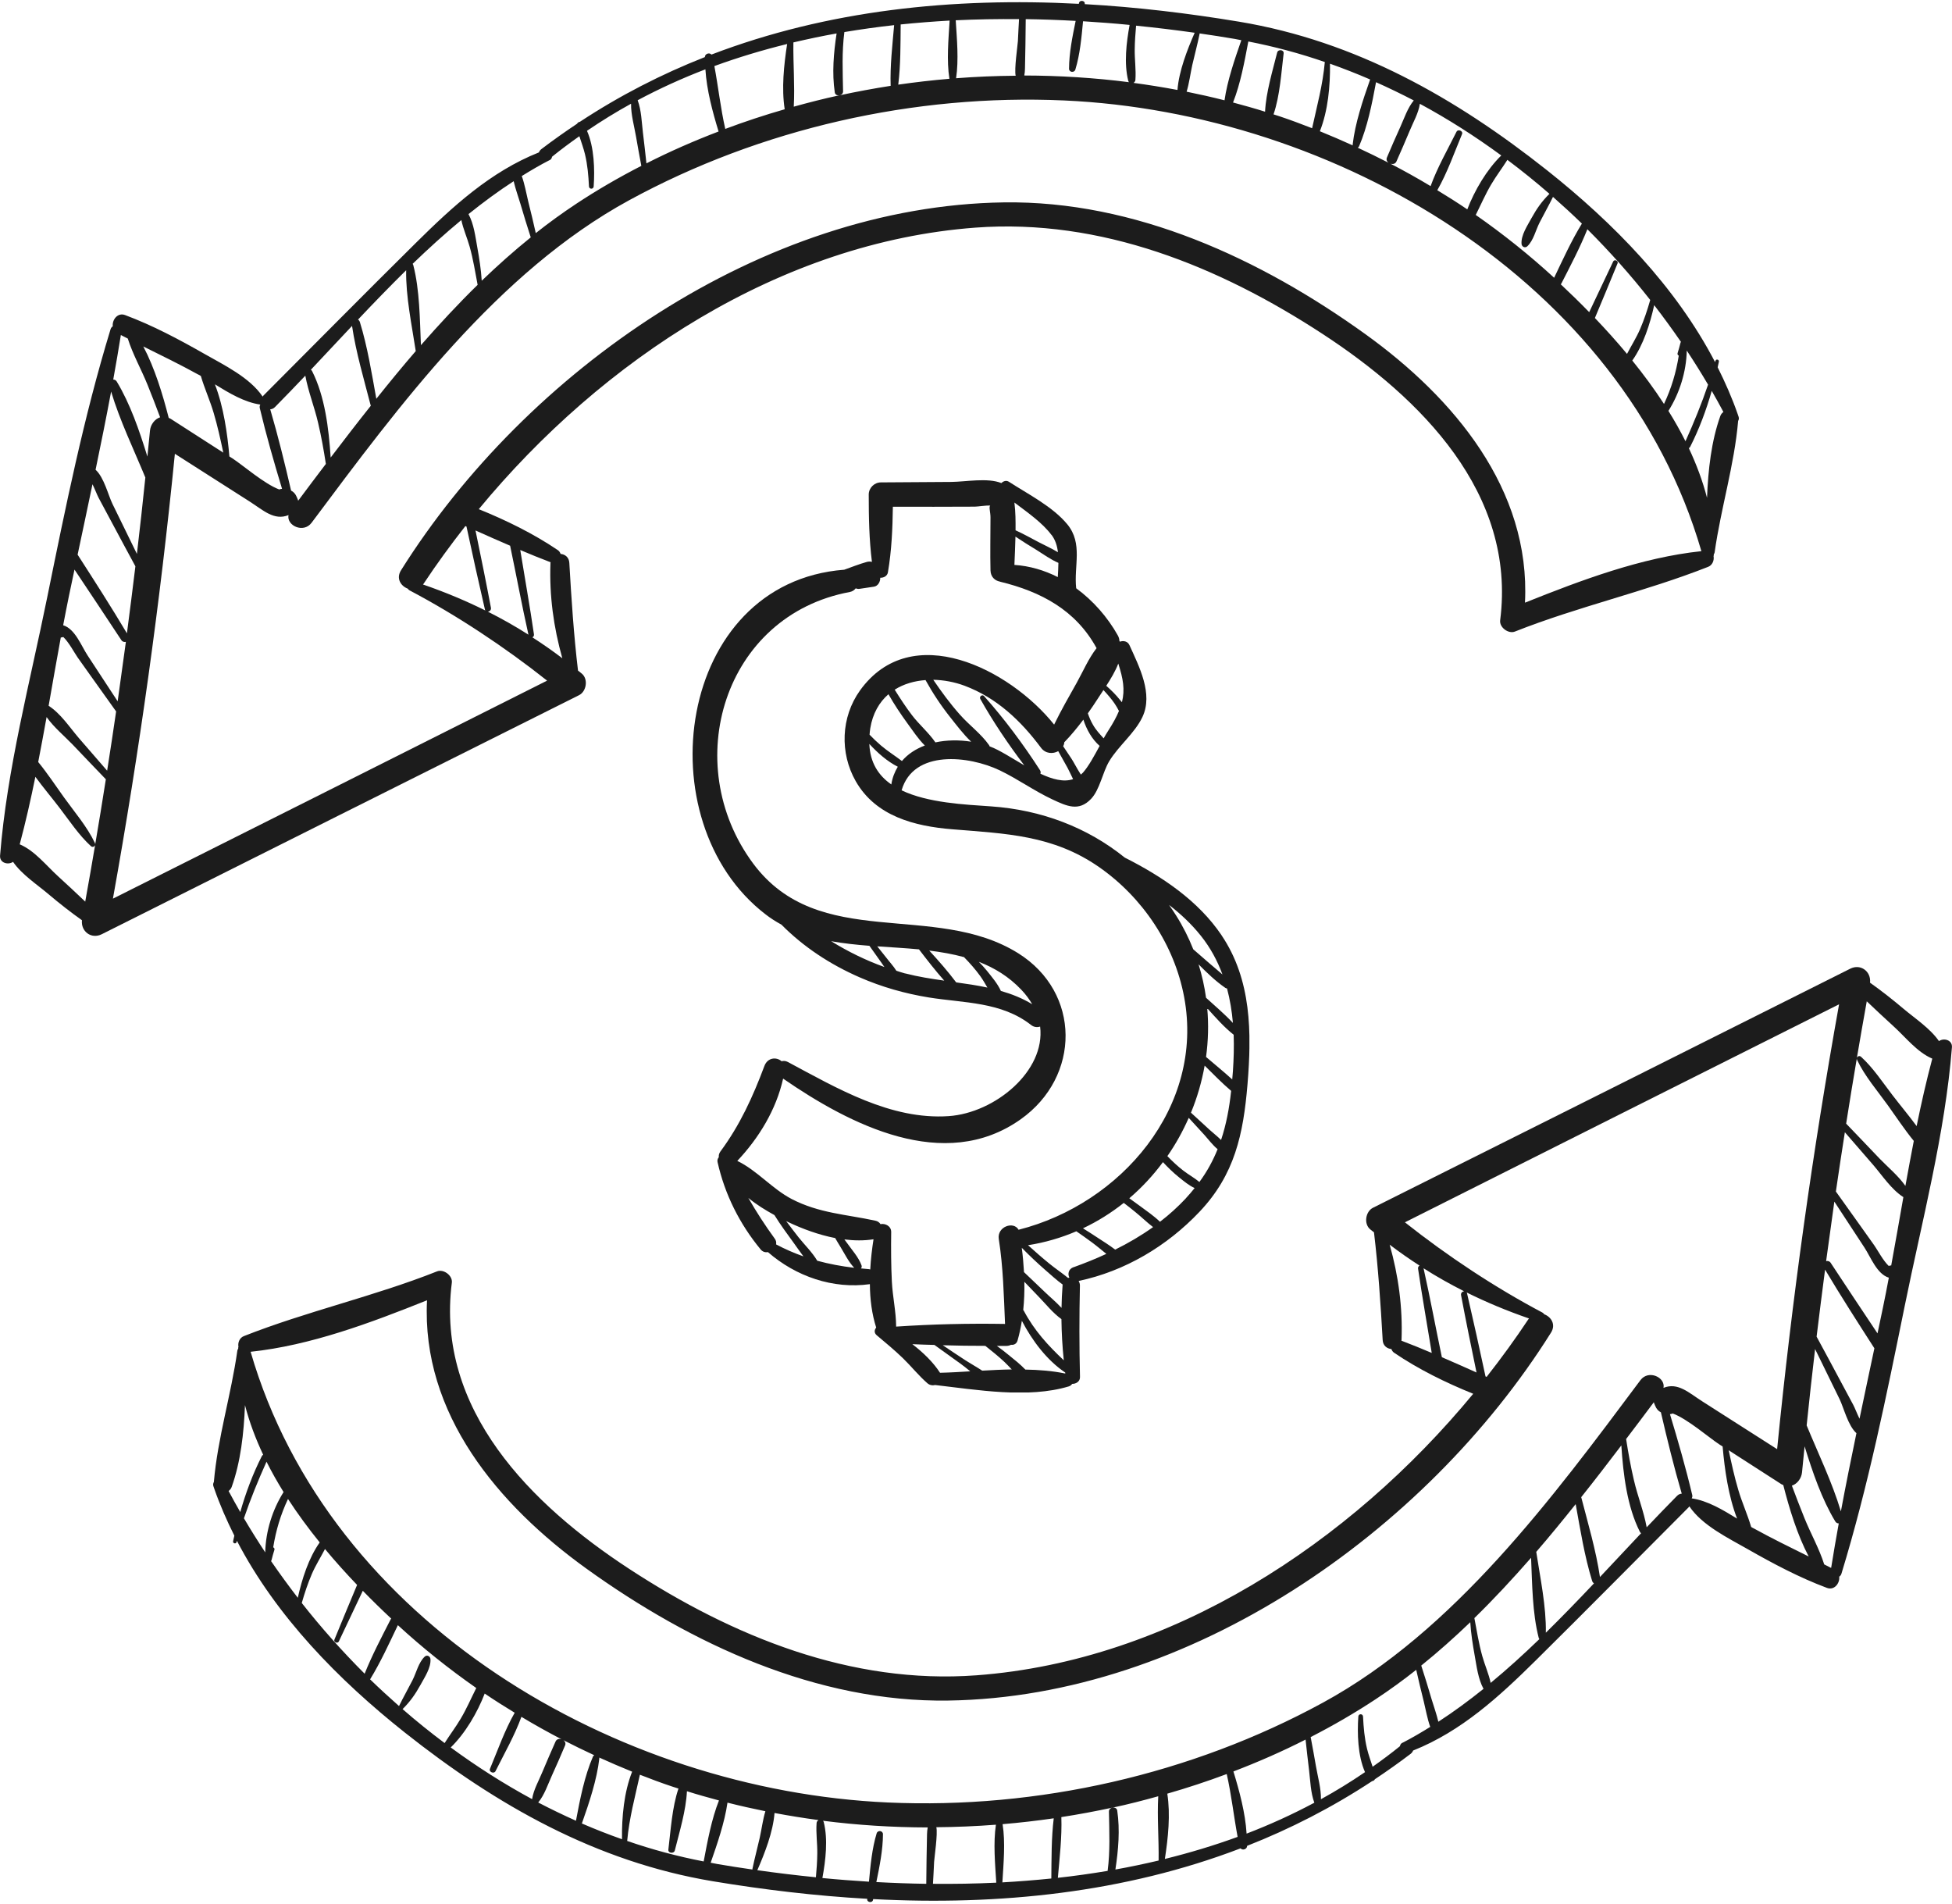
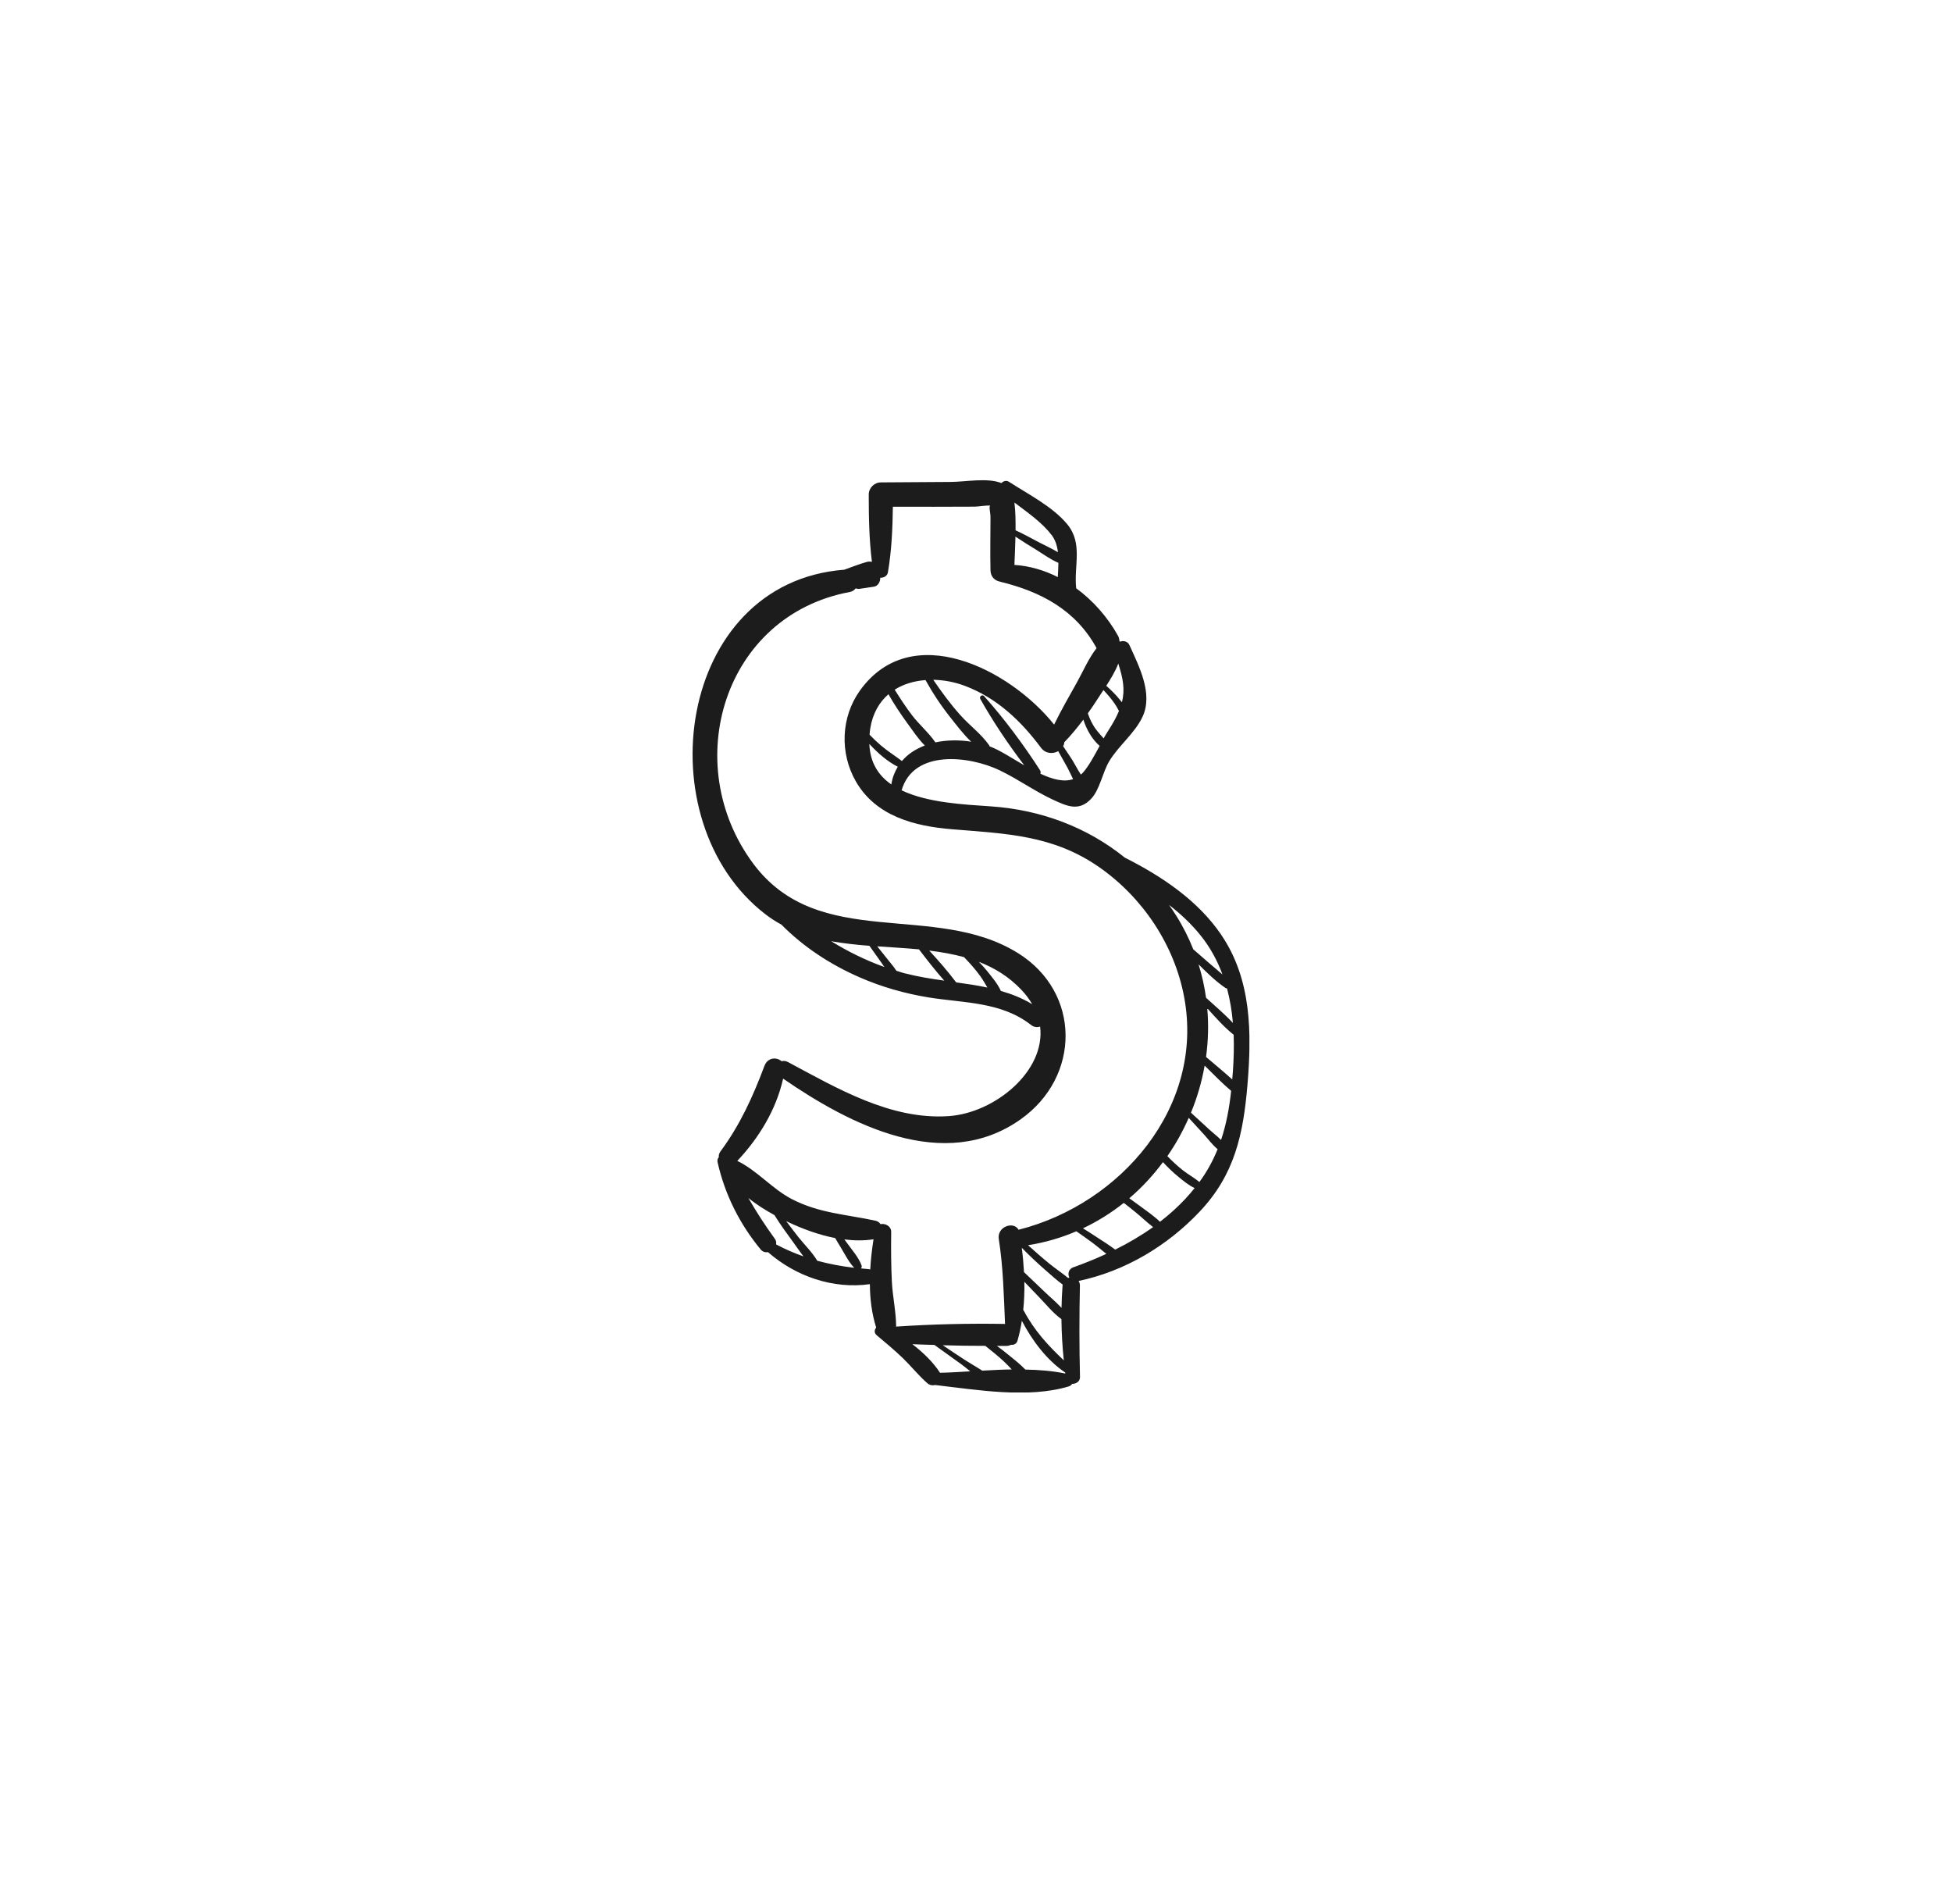
<svg xmlns="http://www.w3.org/2000/svg" width="80" height="78" viewBox="0 0 80 78" fill="none">
  <g clip-path="url(#clip0_2643_551)">
-     <path d="M79.464 42.657C79.108 42.139 78.466 41.718 78.01 41.332C77.57 40.961 77.112 40.599 76.641 40.266C76.691 39.811 76.26 39.477 75.83 39.692C69.311 42.965 62.789 46.225 56.267 49.489C55.965 49.642 55.884 50.146 56.155 50.371C56.208 50.414 56.261 50.452 56.311 50.495C56.486 51.961 56.583 53.435 56.667 54.909C56.679 55.143 56.848 55.261 57.025 55.277C57.044 55.333 57.078 55.389 57.132 55.426C58.133 56.106 59.252 56.655 60.378 57.11C55.319 63.237 48.008 68.05 40.024 68.645C34.877 69.029 30.027 67.056 25.788 64.285C21.777 61.663 17.85 57.764 18.518 52.556C18.555 52.266 18.181 51.989 17.913 52.094C15.318 53.123 12.576 53.728 9.994 54.747C9.816 54.816 9.741 55.018 9.772 55.183C9.772 55.196 9.763 55.208 9.763 55.224C9.763 55.236 9.763 55.252 9.763 55.264C9.747 55.283 9.732 55.305 9.728 55.339C9.476 57.135 8.918 58.927 8.765 60.725C8.737 60.772 8.724 60.831 8.746 60.897C8.752 60.919 8.762 60.937 8.768 60.959C8.771 60.971 8.777 60.984 8.78 60.996C9.011 61.66 9.292 62.299 9.604 62.923C9.588 62.998 9.569 63.075 9.554 63.15C9.535 63.241 9.669 63.278 9.694 63.188C9.7 63.169 9.707 63.15 9.71 63.135C11.322 66.233 13.874 68.835 16.593 70.992C20.349 73.969 24.438 76.288 29.21 77.083C31.312 77.432 33.43 77.684 35.542 77.803C35.542 77.809 35.542 77.815 35.542 77.818C35.526 77.952 35.754 77.984 35.779 77.85C35.779 77.837 35.782 77.828 35.785 77.815C40.962 78.087 46.093 77.553 50.843 75.736C50.922 75.83 51.109 75.777 51.112 75.633C52.88 74.938 54.593 74.062 56.236 72.981C56.283 72.975 56.327 72.947 56.349 72.903C56.844 72.573 57.334 72.227 57.818 71.859C57.868 71.818 57.896 71.775 57.914 71.728C59.895 70.939 61.445 69.515 62.949 68.028C65.044 65.955 67.115 63.858 69.199 61.769C69.215 61.754 69.227 61.738 69.237 61.723C69.76 62.505 70.833 63.022 71.613 63.468C72.664 64.067 73.74 64.64 74.876 65.064C75.178 65.176 75.409 64.871 75.378 64.603C75.418 64.578 75.453 64.537 75.471 64.475C76.572 60.869 77.312 57.2 78.063 53.507C78.768 50.031 79.716 46.453 79.997 42.915C80.022 42.613 79.666 42.516 79.464 42.66V42.657ZM57.434 54.934C57.434 54.934 57.44 54.918 57.44 54.906C57.49 53.563 57.312 52.272 56.954 51.001C57.359 51.309 57.768 51.593 58.179 51.858C58.139 51.879 58.108 51.923 58.117 51.982C58.285 53.136 58.491 54.283 58.678 55.436C58.267 55.261 57.852 55.093 57.434 54.934ZM59.093 55.61C58.838 54.398 58.613 53.176 58.342 51.967C58.884 52.313 59.44 52.624 60.007 52.911C59.935 52.914 59.864 52.977 59.879 53.067C60.079 54.127 60.294 55.183 60.513 56.237C60.041 56.025 59.568 55.816 59.09 55.61H59.093ZM60.881 56.396C60.637 55.261 60.388 54.127 60.126 52.998C60.123 52.983 60.116 52.97 60.107 52.958C60.918 53.36 61.76 53.712 62.665 54.024C62.655 54.036 62.646 54.046 62.637 54.058C62.106 54.859 61.532 55.648 60.927 56.418C60.912 56.411 60.893 56.402 60.877 56.396H60.881ZM17.501 53.282C17.267 57.923 20.414 61.67 24.039 64.278C28.327 67.364 33.483 69.761 38.867 69.68C48.763 69.537 58.435 62.776 63.566 54.604C63.775 54.27 63.572 53.958 63.288 53.852C63.273 53.828 63.251 53.803 63.217 53.784C61.28 52.761 59.321 51.465 57.578 50.084C63.507 47.104 69.439 44.125 75.372 41.151C74.286 47.192 73.438 53.273 72.833 59.379C71.813 58.724 70.79 58.073 69.767 57.421C69.218 57.072 68.766 56.627 68.176 56.867C68.263 56.436 67.561 56.109 67.231 56.552C63.628 61.374 59.605 66.828 54.221 69.764C48.825 72.707 42.531 74.131 36.393 73.857C25.283 73.361 13.493 66.492 10.271 55.389C12.726 55.13 15.196 54.202 17.501 53.279V53.282ZM9.37 61.093C9.423 61.049 9.47 60.999 9.495 60.928C9.863 59.899 9.994 58.73 10.04 57.574C10.218 58.266 10.474 58.946 10.786 59.609C10.764 59.619 10.745 59.637 10.73 59.666C10.358 60.398 10.072 61.168 9.847 61.956C9.682 61.67 9.523 61.383 9.37 61.096V61.093ZM9.997 62.212C10.265 61.423 10.58 60.657 10.923 59.893C11.135 60.317 11.369 60.731 11.622 61.137C11.163 61.863 10.889 62.745 10.87 63.608C10.568 63.15 10.274 62.683 9.997 62.212ZM11.11 63.967C11.11 63.967 11.123 63.945 11.126 63.933C11.16 63.786 11.204 63.646 11.247 63.499C11.26 63.456 11.235 63.418 11.197 63.4C11.31 62.705 11.497 62.072 11.803 61.42C12.202 62.034 12.642 62.63 13.103 63.2C12.648 63.842 12.377 64.696 12.205 65.469C11.825 64.977 11.46 64.475 11.11 63.967ZM12.367 65.684C12.483 65.276 12.617 64.874 12.785 64.484C12.938 64.132 13.144 63.808 13.319 63.471C13.746 63.986 14.189 64.475 14.635 64.942C14.323 65.687 14.011 66.435 13.705 67.183C13.662 67.286 13.836 67.361 13.886 67.258C14.217 66.566 14.541 65.874 14.869 65.182C15.258 65.581 15.648 65.962 16.035 66.323C16.029 66.333 16.02 66.339 16.013 66.348C15.642 67.074 15.249 67.819 14.944 68.58C14.027 67.663 13.162 66.694 12.367 65.681V65.684ZM16.497 70.026C16.497 70.026 16.5 70.026 16.503 70.026C16.809 69.724 17.021 69.421 17.233 69.038C17.398 68.733 17.669 68.337 17.642 67.978C17.632 67.86 17.498 67.794 17.404 67.882C17.149 68.125 17.064 68.536 16.905 68.848C16.724 69.203 16.528 69.546 16.353 69.905C15.951 69.549 15.552 69.185 15.168 68.811C15.598 68.109 15.951 67.333 16.306 66.591C17.317 67.52 18.393 68.38 19.519 69.166C19.307 69.587 19.123 70.017 18.88 70.425C18.677 70.768 18.434 71.086 18.222 71.422C17.632 70.98 17.055 70.516 16.497 70.029V70.026ZM18.471 71.603C19.073 71.017 19.569 70.163 19.865 69.393C20.268 69.668 20.679 69.926 21.094 70.179C20.686 70.893 20.396 71.722 20.081 72.476C20.024 72.607 20.246 72.697 20.308 72.573C20.667 71.853 21.094 71.108 21.369 70.347C21.908 70.671 22.457 70.977 23.015 71.267C22.922 71.236 22.816 71.254 22.769 71.357C22.582 71.772 22.404 72.192 22.226 72.613C22.08 72.969 21.865 73.336 21.808 73.72C20.654 73.096 19.541 72.386 18.474 71.603H18.471ZM22.061 73.854C22.314 73.545 22.448 73.131 22.61 72.772C22.797 72.358 22.984 71.94 23.159 71.519C23.196 71.432 23.159 71.354 23.093 71.304C23.512 71.519 23.933 71.725 24.357 71.921C24.332 71.931 24.313 71.949 24.301 71.977C23.957 72.772 23.77 73.72 23.605 74.605C23.084 74.371 22.566 74.122 22.058 73.857L22.061 73.854ZM23.848 74.714C24.151 73.854 24.463 72.922 24.563 72.049C24.563 72.037 24.563 72.024 24.559 72.015C25.006 72.217 25.455 72.411 25.907 72.594C25.573 73.439 25.48 74.449 25.492 75.362C24.937 75.166 24.388 74.951 23.848 74.717V74.714ZM25.704 75.434C25.788 74.493 26.025 73.632 26.225 72.719C26.665 72.891 27.105 73.056 27.554 73.205C27.638 73.233 27.722 73.258 27.806 73.286C27.544 74.053 27.488 75.001 27.392 75.786C27.373 75.939 27.619 75.967 27.657 75.82C27.844 75.069 28.115 74.19 28.153 73.395C28.586 73.533 29.026 73.654 29.466 73.773C29.16 74.546 28.998 75.437 28.839 76.272C27.775 76.067 26.727 75.786 25.701 75.431L25.704 75.434ZM30.835 76.603C30.352 76.534 29.874 76.459 29.4 76.378C29.31 76.363 29.216 76.344 29.126 76.325C29.403 75.528 29.697 74.677 29.815 73.863C30.33 73.994 30.847 74.109 31.368 74.215C31.262 74.564 31.215 74.948 31.137 75.3C31.041 75.727 30.925 76.148 30.838 76.575C30.838 76.584 30.838 76.59 30.838 76.6L30.835 76.603ZM33.495 75.951C33.492 76.275 33.467 76.6 33.439 76.921C32.632 76.84 31.827 76.743 31.038 76.631C31.34 75.939 31.683 75.066 31.743 74.287C32.338 74.399 32.94 74.496 33.545 74.577C33.505 74.602 33.471 74.642 33.467 74.698C33.436 75.113 33.502 75.537 33.495 75.951ZM37.993 75.147C37.977 75.827 37.968 76.509 37.962 77.189C37.279 77.179 36.596 77.154 35.916 77.117C36.05 76.466 36.184 75.799 36.187 75.157C36.187 75.007 35.972 74.979 35.928 75.122C35.738 75.746 35.676 76.431 35.613 77.102C34.974 77.061 34.334 77.014 33.705 76.952C33.839 76.213 33.938 75.375 33.761 74.664C33.754 74.639 33.745 74.621 33.729 74.605C35.145 74.786 36.583 74.876 38.021 74.879C38.002 74.969 37.996 75.066 37.993 75.153V75.147ZM38.236 77.192C38.252 76.89 38.271 76.59 38.283 76.288C38.293 76.117 38.439 75.125 38.374 74.87C39.188 74.864 40.002 74.829 40.816 74.767C40.704 75.521 40.782 76.363 40.831 77.142C39.968 77.183 39.1 77.198 38.236 77.189V77.192ZM43.09 76.971C42.422 77.039 41.755 77.092 41.081 77.13C41.128 76.347 41.209 75.499 41.09 74.745C41.792 74.686 42.491 74.605 43.186 74.505C43.087 75.316 43.096 76.154 43.087 76.971H43.09ZM45.448 74.231C45.463 75.051 45.501 75.839 45.395 76.659C44.721 76.771 44.041 76.868 43.355 76.943C43.426 76.12 43.526 75.275 43.498 74.455C44.203 74.346 44.902 74.215 45.597 74.066C45.519 74.081 45.444 74.137 45.448 74.231ZM45.713 76.603C45.834 75.811 45.906 74.979 45.788 74.187C45.772 74.091 45.688 74.056 45.607 74.066C46.234 73.932 46.854 73.773 47.469 73.601C47.422 74.468 47.497 75.362 47.484 76.235C46.898 76.372 46.309 76.497 45.713 76.603ZM47.74 76.173C47.874 75.303 47.974 74.349 47.84 73.495C48.663 73.258 49.477 72.99 50.276 72.691C50.469 73.545 50.563 74.412 50.722 75.266C49.749 75.621 48.754 75.92 47.74 76.17V76.173ZM51.09 75.132C51.037 74.281 50.797 73.392 50.55 72.585C51.561 72.199 52.55 71.765 53.507 71.279C53.554 71.7 53.598 72.121 53.651 72.541C53.704 72.987 53.713 73.445 53.866 73.866C52.968 74.346 52.041 74.767 51.09 75.132ZM57.478 71.407C57.415 71.438 57.384 71.491 57.375 71.55C57.01 71.846 56.636 72.124 56.255 72.392C56.177 72.149 56.087 71.906 56.027 71.659C55.921 71.22 55.884 70.784 55.862 70.335C55.856 70.21 55.675 70.21 55.669 70.335C55.622 71.02 55.644 71.934 55.943 72.613C55.357 73.012 54.755 73.383 54.137 73.723C54.144 73.277 54.009 72.813 53.934 72.379C53.866 71.977 53.791 71.578 53.716 71.176C54.633 70.706 55.522 70.191 56.377 69.627C56.947 69.25 57.503 68.848 58.042 68.421C58.136 68.854 58.245 69.287 58.351 69.718C58.435 70.06 58.495 70.422 58.616 70.759C58.245 70.989 57.868 71.211 57.481 71.41L57.478 71.407ZM58.947 70.543C58.875 70.232 58.763 69.926 58.672 69.624C58.535 69.163 58.398 68.701 58.248 68.246C58.941 67.688 59.608 67.093 60.257 66.47C60.285 66.928 60.357 67.383 60.438 67.835C60.519 68.284 60.578 68.792 60.8 69.2C60.201 69.68 59.586 70.135 58.95 70.547L58.947 70.543ZM61.093 68.957C61.015 68.586 60.852 68.225 60.75 67.86C60.606 67.346 60.525 66.825 60.425 66.301C61.23 65.516 62 64.684 62.749 63.83C62.796 64.908 62.799 66.086 63.061 67.106C63.067 67.127 63.076 67.146 63.089 67.162C62.443 67.785 61.779 68.39 61.096 68.954L61.093 68.957ZM63.354 66.9C63.373 65.825 63.123 64.653 62.961 63.587C63.513 62.948 64.049 62.293 64.577 61.632C64.767 62.683 64.938 63.761 65.25 64.774C65.266 64.824 65.294 64.858 65.328 64.877C64.683 65.56 64.025 66.239 63.354 66.9ZM65.572 64.618C65.409 63.521 65.082 62.424 64.804 61.346C65.366 60.641 65.912 59.93 66.448 59.226C66.526 60.42 66.685 61.732 67.209 62.767C67.222 62.792 67.24 62.81 67.259 62.823C66.701 63.415 66.139 64.017 65.572 64.618ZM68.725 61.299C68.313 61.716 67.898 62.147 67.487 62.58C67.368 61.928 67.112 61.296 66.963 60.647C66.832 60.093 66.732 59.528 66.644 58.964C67.028 58.459 67.409 57.954 67.78 57.456C67.783 57.468 67.783 57.477 67.789 57.49C67.805 57.524 67.817 57.562 67.833 57.596C67.886 57.73 67.964 57.817 68.07 57.87C68.329 58.986 68.603 60.105 68.924 61.202C68.856 61.205 68.787 61.233 68.725 61.299ZM69.333 61.392C69.355 61.352 69.368 61.305 69.352 61.249C69.09 60.142 68.772 59.039 68.441 57.945C68.478 57.942 68.516 57.932 68.556 57.917C69.168 58.144 70.057 58.921 70.472 59.189C70.515 59.217 70.556 59.245 70.6 59.27C70.6 59.27 70.6 59.273 70.6 59.276C70.681 60.205 70.833 61.296 71.192 62.224C70.603 61.863 69.982 61.489 69.333 61.395V61.392ZM71.86 62.62C71.828 62.605 71.797 62.586 71.769 62.567C71.619 62.056 71.392 61.561 71.242 61.049C71.083 60.513 70.964 59.971 70.849 59.425C71.57 59.89 72.29 60.354 73.01 60.816C73.035 60.831 73.06 60.837 73.085 60.85C73.335 61.825 73.659 62.888 74.127 63.777C73.366 63.4 72.605 63.029 71.86 62.617V62.62ZM75.044 64.244C74.951 64.194 74.857 64.151 74.763 64.101C74.558 63.453 74.211 62.842 73.956 62.212C73.775 61.769 73.606 61.321 73.438 60.875C73.656 60.803 73.828 60.579 73.853 60.333C73.887 59.977 73.924 59.619 73.959 59.263C74.289 60.333 74.667 61.433 75.216 62.34C75.25 62.396 75.303 62.421 75.359 62.421C75.25 63.026 75.144 63.633 75.047 64.244H75.044ZM75.446 61.928C75.091 60.741 74.52 59.563 74.043 58.406C74.149 57.362 74.267 56.318 74.389 55.277C74.723 55.963 75.06 56.648 75.393 57.331C75.559 57.668 75.737 58.416 76.083 58.724C75.861 59.79 75.646 60.856 75.446 61.928ZM76.207 58.126C76.108 57.923 76.023 57.699 75.958 57.574C75.777 57.237 75.596 56.898 75.415 56.561C75.094 55.963 74.776 55.364 74.451 54.769C74.561 53.852 74.679 52.939 74.798 52.023C75.446 53.111 76.133 54.18 76.819 55.246C76.616 56.206 76.41 57.166 76.211 58.126H76.207ZM77.171 53.572C77.096 53.927 77.022 54.283 76.947 54.635C76.301 53.675 75.668 52.709 75.028 51.745C74.982 51.674 74.907 51.658 74.841 51.674C74.951 50.86 75.063 50.047 75.178 49.236C75.59 49.863 75.999 50.489 76.41 51.116C76.672 51.515 76.922 52.204 77.411 52.353C77.334 52.761 77.255 53.167 77.171 53.572ZM77.505 51.851C77.477 51.851 77.446 51.858 77.415 51.87C77.415 51.87 77.411 51.87 77.408 51.873C77.181 51.661 76.944 51.212 76.819 51.035C76.635 50.776 76.451 50.517 76.267 50.259C75.924 49.779 75.584 49.302 75.241 48.822C75.359 48.011 75.481 47.201 75.609 46.394C75.992 46.839 76.379 47.282 76.766 47.728C77.146 48.17 77.511 48.734 78.007 49.052C77.842 49.987 77.68 50.923 77.508 51.855L77.505 51.851ZM78.085 48.585C77.795 48.173 77.362 47.815 77.025 47.466C76.569 46.992 76.12 46.512 75.662 46.041C75.802 45.147 75.949 44.249 76.101 43.358C76.095 43.38 76.098 43.405 76.111 43.433C76.429 44.1 76.941 44.692 77.371 45.29C77.72 45.776 78.054 46.285 78.434 46.749C78.316 47.36 78.201 47.974 78.091 48.588L78.085 48.585ZM78.55 46.141C78.232 45.708 77.882 45.293 77.558 44.87C77.153 44.343 76.766 43.751 76.273 43.302C76.207 43.242 76.12 43.283 76.101 43.352C76.232 42.575 76.367 41.803 76.507 41.029C76.872 41.379 77.243 41.721 77.614 42.061C78.107 42.51 78.575 43.115 79.192 43.377C78.949 44.287 78.74 45.212 78.55 46.144V46.141Z" fill="#1C1C1C" />
-   </g>
+     </g>
  <g clip-path="url(#clip1_2643_551)">
-     <path d="M0.536 35.316C0.892 35.834 1.534 36.254 1.99 36.641C2.429 37.012 2.888 37.373 3.359 37.707C3.309 38.162 3.739 38.495 4.17 38.28C10.689 35.008 17.211 31.747 23.733 28.484C24.035 28.331 24.116 27.826 23.845 27.602C23.792 27.558 23.739 27.521 23.689 27.477C23.514 26.012 23.418 24.538 23.333 23.064C23.321 22.83 23.152 22.711 22.975 22.696C22.956 22.64 22.922 22.584 22.869 22.546C21.867 21.867 20.748 21.318 19.622 20.863C24.681 14.735 31.992 9.923 39.976 9.327C45.123 8.944 49.973 10.917 54.212 13.688C58.223 16.309 62.15 20.209 61.482 25.417C61.445 25.707 61.819 25.984 62.087 25.878C64.682 24.85 67.424 24.245 70.006 23.226C70.184 23.157 70.259 22.954 70.228 22.789C70.228 22.777 70.237 22.764 70.237 22.749C70.237 22.736 70.237 22.721 70.237 22.708C70.253 22.69 70.268 22.668 70.272 22.634C70.524 20.838 71.082 19.046 71.235 17.247C71.263 17.201 71.276 17.142 71.254 17.076C71.248 17.054 71.238 17.035 71.232 17.014C71.229 17.001 71.223 16.989 71.22 16.976C70.989 16.312 70.708 15.673 70.396 15.05C70.412 14.975 70.431 14.897 70.446 14.822C70.465 14.732 70.331 14.695 70.306 14.785C70.3 14.804 70.293 14.822 70.29 14.838C68.678 11.74 66.126 9.137 63.407 6.98C59.651 4.004 55.562 1.685 50.79 0.89C48.688 0.541 46.57 0.288 44.458 0.17C44.458 0.164 44.458 0.157 44.458 0.154C44.474 0.02 44.246 -0.011 44.221 0.123C44.221 0.136 44.218 0.145 44.215 0.157C39.038 -0.114 33.907 0.419 29.157 2.236C29.078 2.143 28.891 2.196 28.888 2.339C27.12 3.034 25.407 3.91 23.764 4.992C23.717 4.998 23.673 5.026 23.651 5.07C23.155 5.4 22.666 5.746 22.182 6.114C22.132 6.154 22.104 6.198 22.086 6.245C20.105 7.033 18.555 8.458 17.052 9.945C14.956 12.017 12.884 14.115 10.801 16.203C10.785 16.219 10.773 16.235 10.764 16.25C10.24 15.468 9.167 14.95 8.387 14.505C7.336 13.906 6.26 13.333 5.124 12.909C4.822 12.796 4.591 13.102 4.622 13.37C4.582 13.395 4.547 13.435 4.529 13.498C3.428 17.104 2.688 20.773 1.937 24.466C1.232 27.942 0.284 31.52 0.003 35.057C-0.022 35.36 0.334 35.456 0.536 35.313V35.316ZM22.566 23.039C22.566 23.039 22.56 23.054 22.56 23.067C22.51 24.41 22.688 25.701 23.046 26.972C22.641 26.664 22.232 26.38 21.82 26.115C21.861 26.093 21.892 26.05 21.883 25.99C21.715 24.837 21.509 23.69 21.322 22.537C21.733 22.711 22.148 22.88 22.566 23.039ZM20.907 22.362C21.162 23.575 21.387 24.797 21.658 26.006C21.116 25.66 20.56 25.348 19.993 25.062C20.064 25.058 20.136 24.996 20.121 24.906C19.921 23.846 19.706 22.789 19.488 21.736C19.959 21.948 20.433 22.157 20.91 22.362H20.907ZM19.119 21.577C19.363 22.711 19.612 23.846 19.874 24.974C19.877 24.99 19.884 25.002 19.893 25.015C19.082 24.613 18.24 24.261 17.335 23.949C17.345 23.936 17.354 23.927 17.363 23.915C17.894 23.113 18.468 22.325 19.073 21.555C19.088 21.561 19.107 21.571 19.123 21.577H19.119ZM62.499 24.691C62.733 20.05 59.586 16.303 55.961 13.694C51.673 10.608 46.517 8.212 41.133 8.293C31.237 8.436 21.565 15.197 16.434 23.369C16.225 23.703 16.428 24.014 16.712 24.12C16.727 24.145 16.749 24.17 16.783 24.189C18.72 25.211 20.679 26.508 22.422 27.889C16.493 30.868 10.561 33.848 4.628 36.822C5.714 30.781 6.562 24.7 7.167 18.594C8.187 19.248 9.21 19.9 10.233 20.551C10.782 20.901 11.235 21.346 11.824 21.106C11.737 21.536 12.438 21.864 12.769 21.421C16.372 16.599 20.395 11.145 25.779 8.208C31.174 5.266 37.469 3.842 43.607 4.116C54.717 4.611 66.507 11.481 69.729 22.584C67.274 22.842 64.804 23.771 62.499 24.694V24.691ZM70.63 16.88C70.577 16.923 70.53 16.973 70.505 17.045C70.137 18.073 70.006 19.242 69.96 20.399C69.782 19.707 69.526 19.027 69.214 18.363C69.236 18.354 69.255 18.335 69.27 18.307C69.641 17.575 69.928 16.805 70.153 16.016C70.318 16.303 70.477 16.59 70.63 16.877V16.88ZM70.003 15.761C69.735 16.549 69.42 17.316 69.077 18.08C68.865 17.656 68.631 17.241 68.378 16.836C68.837 16.11 69.111 15.228 69.13 14.364C69.433 14.822 69.726 15.29 70.003 15.761ZM68.89 14.006C68.89 14.006 68.877 14.028 68.874 14.04C68.84 14.187 68.796 14.327 68.753 14.473C68.74 14.517 68.765 14.554 68.802 14.573C68.69 15.268 68.503 15.901 68.197 16.552C67.798 15.938 67.358 15.343 66.897 14.773C67.352 14.13 67.624 13.277 67.795 12.504C68.175 12.996 68.54 13.498 68.89 14.006ZM67.633 12.288C67.517 12.697 67.383 13.099 67.215 13.489C67.062 13.841 66.856 14.165 66.681 14.501C66.254 13.987 65.811 13.498 65.365 13.03C65.677 12.285 65.989 11.537 66.295 10.789C66.338 10.686 66.164 10.611 66.114 10.714C65.783 11.406 65.459 12.098 65.131 12.79C64.742 12.391 64.352 12.011 63.965 11.649C63.971 11.64 63.98 11.634 63.987 11.624C64.358 10.898 64.751 10.153 65.056 9.393C65.974 10.309 66.838 11.279 67.633 12.292V12.288ZM63.503 7.947C63.503 7.947 63.5 7.947 63.497 7.947C63.191 8.249 62.979 8.551 62.767 8.935C62.602 9.24 62.331 9.636 62.358 9.994C62.368 10.113 62.502 10.178 62.596 10.091C62.851 9.848 62.936 9.436 63.095 9.125C63.276 8.769 63.472 8.427 63.647 8.068C64.049 8.423 64.448 8.788 64.832 9.162C64.401 9.863 64.049 10.64 63.694 11.381C62.683 10.453 61.607 9.592 60.481 8.807C60.693 8.386 60.877 7.956 61.12 7.548C61.323 7.205 61.566 6.887 61.778 6.55C62.368 6.993 62.945 7.457 63.503 7.943V7.947ZM61.529 6.369C60.927 6.955 60.431 7.809 60.135 8.579C59.732 8.305 59.321 8.046 58.906 7.794C59.314 7.08 59.604 6.251 59.919 5.497C59.976 5.366 59.754 5.275 59.692 5.4C59.333 6.12 58.906 6.865 58.631 7.626C58.092 7.301 57.543 6.996 56.984 6.706C57.078 6.737 57.184 6.719 57.231 6.616C57.418 6.201 57.596 5.78 57.774 5.36C57.92 5.004 58.135 4.636 58.191 4.253C59.346 4.876 60.459 5.587 61.526 6.369H61.529ZM57.939 4.119C57.686 4.428 57.552 4.842 57.39 5.201C57.203 5.615 57.016 6.033 56.841 6.454C56.804 6.541 56.841 6.619 56.907 6.669C56.489 6.454 56.068 6.248 55.643 6.051C55.668 6.042 55.687 6.023 55.699 5.995C56.042 5.201 56.23 4.253 56.395 3.368C56.916 3.602 57.434 3.851 57.942 4.116L57.939 4.119ZM56.152 3.259C55.849 4.119 55.537 5.051 55.437 5.924C55.437 5.936 55.437 5.949 55.441 5.958C54.995 5.755 54.545 5.562 54.093 5.378C54.427 4.534 54.52 3.524 54.508 2.61C55.063 2.807 55.612 3.022 56.152 3.256V3.259ZM54.296 2.539C54.212 3.48 53.975 4.34 53.775 5.254C53.335 5.082 52.895 4.917 52.446 4.767C52.362 4.739 52.278 4.714 52.194 4.686C52.456 3.92 52.512 2.972 52.608 2.187C52.627 2.034 52.381 2.006 52.343 2.152C52.156 2.903 51.885 3.782 51.847 4.577C51.414 4.44 50.974 4.318 50.534 4.2C50.84 3.427 51.002 2.536 51.161 1.7C52.225 1.906 53.273 2.187 54.299 2.542L54.296 2.539ZM49.165 1.37C49.648 1.438 50.126 1.513 50.6 1.594C50.69 1.61 50.784 1.629 50.874 1.647C50.597 2.445 50.303 3.296 50.185 4.11C49.67 3.979 49.153 3.863 48.632 3.757C48.738 3.408 48.785 3.025 48.862 2.673C48.959 2.246 49.075 1.825 49.162 1.398C49.162 1.389 49.162 1.382 49.162 1.373L49.165 1.37ZM46.505 2.021C46.508 1.697 46.533 1.373 46.561 1.052C47.368 1.133 48.173 1.23 48.962 1.342C48.66 2.034 48.317 2.907 48.257 3.686C47.662 3.574 47.06 3.477 46.455 3.396C46.495 3.371 46.529 3.33 46.533 3.274C46.564 2.86 46.498 2.436 46.505 2.021ZM42.007 2.825C42.023 2.146 42.032 1.463 42.038 0.784C42.721 0.793 43.404 0.818 44.084 0.856C43.95 1.507 43.816 2.174 43.813 2.816C43.813 2.966 44.028 2.994 44.072 2.85C44.262 2.227 44.324 1.541 44.387 0.871C45.026 0.912 45.666 0.958 46.295 1.021C46.161 1.76 46.062 2.598 46.239 3.309C46.246 3.334 46.255 3.352 46.271 3.368C44.855 3.187 43.417 3.097 41.979 3.094C41.998 3.003 42.004 2.907 42.007 2.819V2.825ZM41.764 0.781C41.748 1.083 41.729 1.382 41.717 1.685C41.707 1.856 41.561 2.847 41.626 3.103C40.812 3.109 39.998 3.143 39.184 3.206C39.296 2.451 39.218 1.61 39.169 0.831C40.032 0.79 40.9 0.775 41.764 0.784V0.781ZM36.91 1.002C37.578 0.934 38.245 0.881 38.919 0.843C38.872 1.625 38.791 2.473 38.91 3.228C38.208 3.287 37.509 3.368 36.814 3.468C36.913 2.657 36.904 1.819 36.913 1.002H36.91ZM34.552 3.742C34.537 2.922 34.499 2.134 34.605 1.314C35.279 1.202 35.959 1.105 36.645 1.03C36.574 1.853 36.474 2.698 36.502 3.517C35.797 3.627 35.098 3.757 34.403 3.907C34.481 3.891 34.556 3.835 34.552 3.742ZM34.287 1.37C34.166 2.162 34.094 2.994 34.212 3.785C34.228 3.882 34.312 3.916 34.393 3.907C33.766 4.041 33.146 4.2 32.531 4.371C32.578 3.505 32.503 2.61 32.516 1.738C33.102 1.601 33.691 1.476 34.287 1.37ZM32.26 1.8C32.126 2.67 32.026 3.623 32.16 4.477C31.337 4.714 30.523 4.982 29.724 5.282C29.531 4.428 29.437 3.561 29.278 2.707C30.251 2.352 31.246 2.052 32.26 1.803V1.8ZM28.91 2.841C28.963 3.692 29.203 4.58 29.45 5.388C28.439 5.774 27.45 6.207 26.493 6.694C26.446 6.273 26.402 5.852 26.349 5.431C26.296 4.986 26.287 4.527 26.134 4.107C27.032 3.627 27.959 3.206 28.91 2.841ZM22.522 6.566C22.585 6.535 22.616 6.482 22.625 6.422C22.99 6.126 23.364 5.849 23.745 5.581C23.823 5.824 23.913 6.067 23.973 6.313C24.079 6.753 24.116 7.189 24.138 7.638C24.144 7.763 24.325 7.763 24.331 7.638C24.378 6.952 24.356 6.039 24.057 5.36C24.643 4.961 25.245 4.59 25.863 4.25C25.857 4.696 25.991 5.16 26.066 5.593C26.134 5.995 26.209 6.394 26.284 6.796C25.367 7.267 24.478 7.781 23.623 8.346C23.052 8.723 22.497 9.125 21.958 9.552C21.864 9.119 21.755 8.685 21.649 8.255C21.565 7.912 21.506 7.551 21.384 7.214C21.755 6.983 22.132 6.762 22.519 6.563L22.522 6.566ZM21.053 7.429C21.125 7.741 21.237 8.046 21.328 8.349C21.465 8.81 21.602 9.271 21.752 9.726C21.059 10.284 20.392 10.88 19.743 11.503C19.715 11.045 19.643 10.59 19.562 10.138C19.481 9.689 19.422 9.181 19.201 8.773C19.799 8.293 20.414 7.837 21.05 7.426L21.053 7.429ZM18.907 9.016C18.985 9.387 19.148 9.748 19.25 10.113C19.394 10.627 19.475 11.148 19.575 11.671C18.77 12.457 18 13.289 17.251 14.143C17.204 13.065 17.201 11.886 16.939 10.867C16.933 10.845 16.924 10.827 16.911 10.811C17.557 10.188 18.221 9.583 18.904 9.019L18.907 9.016ZM16.646 11.073C16.627 12.148 16.877 13.32 17.039 14.386C16.487 15.025 15.95 15.68 15.423 16.34C15.233 15.29 15.062 14.212 14.75 13.199C14.734 13.149 14.706 13.114 14.672 13.096C15.317 12.413 15.975 11.734 16.646 11.073ZM14.428 13.354C14.591 14.452 14.918 15.549 15.196 16.627C14.634 17.332 14.088 18.042 13.552 18.747C13.474 17.553 13.315 16.241 12.791 15.206C12.778 15.181 12.76 15.162 12.741 15.15C13.299 14.558 13.861 13.956 14.428 13.354ZM11.275 16.674C11.687 16.256 12.102 15.826 12.513 15.393C12.632 16.044 12.888 16.677 13.037 17.325C13.168 17.88 13.268 18.444 13.355 19.009C12.972 19.513 12.591 20.018 12.22 20.517C12.217 20.505 12.217 20.495 12.211 20.483C12.195 20.448 12.183 20.411 12.167 20.377C12.114 20.243 12.036 20.155 11.93 20.102C11.671 18.987 11.397 17.868 11.075 16.771C11.144 16.767 11.213 16.739 11.275 16.674ZM10.667 16.58C10.645 16.621 10.633 16.668 10.648 16.724C10.91 17.83 11.228 18.934 11.559 20.028C11.521 20.031 11.484 20.04 11.444 20.056C10.832 19.828 9.943 19.052 9.528 18.784C9.485 18.756 9.444 18.728 9.401 18.703C9.401 18.703 9.401 18.7 9.401 18.697C9.319 17.768 9.167 16.677 8.808 15.748C9.397 16.11 10.018 16.484 10.667 16.577V16.58ZM8.14 15.352C8.172 15.368 8.203 15.387 8.231 15.405C8.381 15.916 8.608 16.412 8.758 16.923C8.917 17.459 9.036 18.002 9.151 18.547C8.431 18.083 7.71 17.618 6.99 17.157C6.965 17.142 6.94 17.135 6.915 17.123C6.665 16.147 6.341 15.084 5.873 14.196C6.634 14.573 7.395 14.944 8.14 15.355V15.352ZM4.956 13.729C5.049 13.778 5.143 13.822 5.237 13.872C5.442 14.52 5.789 15.131 6.044 15.761C6.225 16.203 6.394 16.652 6.562 17.098C6.344 17.169 6.172 17.394 6.147 17.64C6.113 17.995 6.076 18.354 6.041 18.709C5.711 17.64 5.333 16.54 4.784 15.633C4.75 15.577 4.697 15.552 4.641 15.552C4.75 14.947 4.856 14.339 4.953 13.729H4.956ZM4.554 16.044C4.909 17.232 5.48 18.41 5.957 19.566C5.851 20.611 5.733 21.655 5.611 22.696C5.277 22.01 4.94 21.324 4.607 20.642C4.441 20.305 4.263 19.557 3.917 19.248C4.139 18.183 4.354 17.116 4.554 16.044ZM3.793 19.847C3.892 20.05 3.977 20.274 4.042 20.399C4.223 20.735 4.404 21.075 4.585 21.412C4.906 22.01 5.224 22.608 5.549 23.204C5.439 24.12 5.321 25.034 5.202 25.95C4.554 24.862 3.867 23.793 3.181 22.727C3.384 21.767 3.59 20.807 3.789 19.847H3.793ZM2.829 24.401C2.904 24.045 2.978 23.69 3.053 23.338C3.699 24.298 4.332 25.264 4.972 26.227C5.018 26.299 5.093 26.315 5.159 26.299C5.049 27.113 4.937 27.926 4.822 28.736C4.41 28.11 4.002 27.483 3.59 26.857C3.328 26.458 3.078 25.769 2.589 25.619C2.667 25.211 2.745 24.806 2.829 24.401ZM2.495 26.121C2.523 26.121 2.554 26.115 2.585 26.103C2.585 26.103 2.589 26.103 2.592 26.099C2.819 26.311 3.056 26.76 3.181 26.938C3.365 27.197 3.549 27.455 3.733 27.714C4.076 28.194 4.416 28.671 4.759 29.151C4.641 29.961 4.519 30.772 4.391 31.579C4.008 31.133 3.621 30.691 3.234 30.245C2.854 29.802 2.489 29.238 1.993 28.92C2.158 27.985 2.32 27.05 2.492 26.118L2.495 26.121ZM1.915 29.388C2.205 29.799 2.638 30.158 2.975 30.507C3.431 30.981 3.88 31.461 4.338 31.931C4.198 32.826 4.051 33.724 3.899 34.615C3.905 34.593 3.902 34.568 3.889 34.54C3.571 33.873 3.06 33.281 2.629 32.682C2.28 32.196 1.946 31.688 1.566 31.224C1.684 30.613 1.799 29.999 1.909 29.385L1.915 29.388ZM1.45 31.831C1.768 32.265 2.118 32.679 2.442 33.103C2.847 33.63 3.234 34.222 3.727 34.671C3.793 34.73 3.88 34.69 3.899 34.621C3.768 35.397 3.633 36.17 3.493 36.943C3.128 36.594 2.757 36.251 2.386 35.911C1.893 35.463 1.425 34.858 0.808 34.596C1.051 33.686 1.26 32.76 1.45 31.828V31.831Z" fill="#1C1C1C" />
-   </g>
+     </g>
  <g clip-path="url(#clip2_2643_551)">
    <path d="M50.061 38.317C49.103 36.899 47.615 35.905 46.099 35.141C44.565 33.904 42.681 33.184 40.616 33.041C39.537 32.966 38.028 32.9 36.951 32.383C37.438 30.7 39.718 30.965 40.969 31.563C41.711 31.918 42.382 32.405 43.127 32.754C43.726 33.034 44.212 33.262 44.715 32.735C45.077 32.355 45.186 31.644 45.463 31.186C45.844 30.556 46.505 30.045 46.82 29.381C47.272 28.431 46.683 27.308 46.29 26.436C46.215 26.271 46.043 26.242 45.897 26.292C45.891 26.283 45.884 26.274 45.878 26.264C45.875 26.189 45.856 26.115 45.813 26.037C45.395 25.292 44.805 24.616 44.106 24.104C44.004 23.188 44.393 22.275 43.742 21.483C43.143 20.757 42.135 20.249 41.355 19.744C41.243 19.669 41.121 19.713 41.04 19.794C40.479 19.566 39.581 19.741 38.988 19.747C38.028 19.753 37.064 19.759 36.103 19.766C35.832 19.766 35.604 19.993 35.604 20.264C35.604 21.196 35.62 22.103 35.735 23.023C35.676 23.007 35.607 23.004 35.532 23.023C35.217 23.11 34.908 23.235 34.6 23.344C27.722 23.87 26.412 33.651 31.372 37.463C31.58 37.626 31.799 37.763 32.026 37.887C32.928 38.797 34.013 39.514 35.233 40.047C36.141 40.443 37.086 40.711 38.062 40.87C39.518 41.104 41.034 41.042 42.257 41.998C42.375 42.092 42.51 42.101 42.628 42.064C42.853 43.891 40.772 45.602 38.882 45.733C36.508 45.895 34.31 44.595 32.292 43.516C32.198 43.467 32.111 43.46 32.033 43.485C31.827 43.301 31.459 43.326 31.328 43.678C30.857 44.935 30.327 46.1 29.525 47.182C29.469 47.26 29.45 47.338 29.459 47.416C29.416 47.469 29.391 47.537 29.407 47.612C29.703 48.937 30.311 50.152 31.178 51.2C31.259 51.296 31.368 51.324 31.474 51.306C32.613 52.297 34.132 52.83 35.651 52.618C35.654 53.235 35.732 53.843 35.91 54.398C35.835 54.485 35.816 54.613 35.928 54.709C36.293 55.015 36.661 55.32 37.004 55.651C37.347 55.984 37.65 56.367 38.009 56.679C38.102 56.76 38.221 56.776 38.327 56.751C40.042 56.947 42.129 57.312 43.804 56.807C43.863 56.788 43.91 56.751 43.941 56.704C44.097 56.707 44.266 56.608 44.262 56.424C44.231 55.174 44.231 53.927 44.259 52.677C44.259 52.599 44.237 52.54 44.206 52.487C46.099 52.088 47.828 51.059 49.156 49.657C50.606 48.13 50.956 46.471 51.127 44.43C51.302 42.32 51.293 40.144 50.064 38.324L50.061 38.317ZM50.288 40.502C50.41 40.961 50.488 41.434 50.529 41.914C50.189 41.55 49.792 41.216 49.428 40.883C49.365 40.425 49.262 39.966 49.122 39.514C49.468 39.863 49.824 40.206 50.217 40.477C50.242 40.493 50.263 40.499 50.288 40.502ZM49.218 38.346C49.611 38.838 49.895 39.371 50.101 39.929C49.92 39.767 49.727 39.614 49.546 39.455C49.331 39.268 49.119 39.084 48.904 38.897C48.716 38.423 48.486 37.962 48.202 37.513C48.108 37.364 48.011 37.22 47.912 37.08C48.389 37.448 48.832 37.862 49.218 38.346ZM36.964 31.183C36.683 30.968 36.377 30.778 36.106 30.547C35.941 30.407 35.788 30.26 35.638 30.104C35.645 30.02 35.651 29.936 35.666 29.846C35.766 29.229 36.041 28.767 36.412 28.446C36.646 28.858 36.908 29.253 37.188 29.637C37.401 29.927 37.628 30.276 37.903 30.547C37.532 30.687 37.207 30.896 36.964 31.183ZM36.795 31.417C36.668 31.628 36.571 31.865 36.53 32.143C36.003 31.778 35.657 31.248 35.629 30.482C35.972 30.855 36.362 31.198 36.795 31.417ZM38.336 30.419C38.065 30.023 37.653 29.671 37.373 29.3C37.117 28.964 36.889 28.614 36.668 28.259C37.036 28.025 37.472 27.901 37.931 27.866C38.227 28.402 38.567 28.914 38.948 29.394C39.203 29.715 39.484 30.089 39.802 30.391C39.306 30.313 38.801 30.319 38.336 30.419ZM42.637 31.71C42.656 31.663 42.656 31.607 42.622 31.557C41.948 30.51 41.159 29.45 40.329 28.521C40.254 28.437 40.123 28.546 40.176 28.639C40.697 29.568 41.324 30.497 41.979 31.36C41.458 31.058 40.962 30.731 40.573 30.587C40.566 30.587 40.563 30.587 40.557 30.581C40.554 30.566 40.548 30.55 40.535 30.531C40.211 30.067 39.715 29.709 39.337 29.278C38.938 28.829 38.586 28.349 38.249 27.854C38.679 27.863 39.119 27.944 39.537 28.1C40.847 28.593 41.839 29.531 42.662 30.637C42.849 30.89 43.155 30.899 43.37 30.778C43.495 31.002 43.62 31.23 43.748 31.454C43.819 31.582 43.894 31.756 43.979 31.925C43.592 32.059 43.121 31.928 42.641 31.703L42.637 31.71ZM44.378 31.663C44.353 31.691 44.322 31.713 44.297 31.738C44.141 31.498 43.991 31.201 43.91 31.083C43.798 30.915 43.685 30.747 43.573 30.578C43.598 30.528 43.617 30.475 43.617 30.416C43.898 30.126 44.156 29.811 44.4 29.487C44.534 29.899 44.752 30.288 45.067 30.563C44.849 30.965 44.618 31.395 44.378 31.666V31.663ZM45.831 27.19C46.028 27.801 46.112 28.253 45.981 28.773C45.953 28.739 45.925 28.708 45.9 28.677C45.731 28.465 45.541 28.278 45.339 28.1C45.526 27.81 45.71 27.508 45.831 27.19ZM45.223 28.275C45.388 28.452 45.551 28.636 45.688 28.839C45.75 28.929 45.806 29.032 45.859 29.132C45.76 29.372 45.616 29.637 45.42 29.939C45.357 30.033 45.295 30.142 45.232 30.254C45.073 30.079 44.914 29.911 44.793 29.696C44.705 29.546 44.64 29.391 44.584 29.229C44.724 29.032 44.858 28.836 44.986 28.636C45.061 28.518 45.142 28.399 45.223 28.275ZM43.096 21.916C43.255 22.128 43.327 22.368 43.358 22.627C43.105 22.474 42.825 22.349 42.569 22.215C42.257 22.05 41.945 21.876 41.621 21.729C41.624 21.352 41.621 20.978 41.577 20.62C41.577 20.61 41.577 20.601 41.574 20.591C42.12 21.003 42.725 21.424 43.093 21.919L43.096 21.916ZM41.617 21.988C41.898 22.178 42.188 22.356 42.478 22.533C42.768 22.714 43.062 22.929 43.377 23.063C43.377 23.256 43.361 23.45 43.352 23.646C42.8 23.366 42.198 23.188 41.574 23.147C41.589 22.77 41.608 22.378 41.617 21.988ZM34.069 38.567C34.581 38.657 35.105 38.713 35.632 38.754C35.782 38.966 35.928 39.175 36.081 39.386C36.137 39.461 36.19 39.542 36.246 39.623C35.479 39.349 34.756 38.991 34.069 38.57V38.567ZM37.098 39.888C36.976 39.857 36.858 39.814 36.736 39.776C36.611 39.577 36.44 39.396 36.303 39.215C36.187 39.069 36.072 38.922 35.953 38.776C36.524 38.816 37.098 38.847 37.663 38.9C37.996 39.334 38.336 39.773 38.698 40.181C38.165 40.106 37.628 40.022 37.098 39.885V39.888ZM39.188 40.253C38.848 39.801 38.47 39.371 38.084 38.95C38.573 39.009 39.05 39.093 39.509 39.218C39.749 39.465 39.974 39.717 40.176 39.997C40.282 40.144 40.373 40.306 40.467 40.465C40.049 40.375 39.621 40.312 39.188 40.253ZM41.019 40.602C40.885 40.303 40.647 40.029 40.451 39.782C40.345 39.651 40.233 39.53 40.117 39.411C40.757 39.658 41.346 40.016 41.858 40.555C42.042 40.749 42.188 40.948 42.304 41.148C41.892 40.898 41.462 40.73 41.016 40.602H41.019ZM31.808 50.985C31.821 50.91 31.808 50.829 31.752 50.754C31.359 50.215 31 49.66 30.67 49.086C31.003 49.361 31.381 49.591 31.739 49.788C31.986 50.187 32.267 50.567 32.541 50.944C32.666 51.115 32.791 51.303 32.928 51.48C32.55 51.346 32.179 51.187 31.805 50.988L31.808 50.985ZM33.492 51.655C33.286 51.309 32.971 51.003 32.725 50.695C32.554 50.477 32.385 50.255 32.22 50.034C32.245 50.046 32.276 50.062 32.301 50.074C32.887 50.352 33.552 50.598 34.228 50.729C34.3 50.85 34.369 50.972 34.444 51.09C34.618 51.374 34.777 51.705 35.008 51.948C34.484 51.885 33.982 51.792 33.492 51.658V51.655ZM35.663 52.016C35.663 52.016 35.635 52.007 35.62 52.004C35.507 51.995 35.398 51.985 35.286 51.973C35.314 51.938 35.326 51.898 35.308 51.845C35.183 51.508 34.918 51.221 34.712 50.928C34.678 50.879 34.64 50.832 34.606 50.785C35.008 50.835 35.411 50.841 35.8 50.779C35.738 51.175 35.688 51.592 35.666 52.013L35.663 52.016ZM36.727 54.354C36.724 53.743 36.583 53.132 36.552 52.521C36.518 51.842 36.515 51.159 36.524 50.48C36.527 50.24 36.281 50.118 36.087 50.159C36.041 50.09 35.972 50.037 35.879 50.018C34.675 49.757 33.567 49.713 32.441 49.127C31.643 48.709 31.016 47.949 30.217 47.568C31.106 46.624 31.811 45.468 32.095 44.196C34.821 46.075 38.695 48.083 41.83 45.864C44.297 44.115 44.306 40.671 41.73 39.059C38.289 36.909 33.561 39.006 30.866 35.381C27.828 31.286 29.669 25.214 34.827 24.257C34.937 24.235 35.014 24.179 35.071 24.107C35.12 24.126 35.174 24.136 35.236 24.126C35.429 24.098 35.623 24.067 35.819 24.039C35.984 24.014 36.084 23.83 36.075 23.674C36.218 23.677 36.362 23.606 36.39 23.453C36.543 22.552 36.58 21.667 36.593 20.763C37.709 20.763 38.829 20.769 39.946 20.76C40.077 20.76 40.389 20.704 40.585 20.716C40.516 20.763 40.597 21 40.594 21.209C40.594 21.929 40.576 22.652 40.594 23.372C40.601 23.64 40.775 23.79 40.975 23.83C40.981 23.83 40.984 23.836 40.99 23.836C42.659 24.241 44.085 24.996 44.936 26.548C44.936 26.551 44.942 26.554 44.942 26.557C44.612 26.981 44.387 27.511 44.128 27.976C43.81 28.54 43.486 29.107 43.202 29.69C41.377 27.411 37.351 25.36 35.245 28.293C34.465 29.381 34.409 30.852 35.074 32.015C35.897 33.449 37.485 33.854 39.022 33.979C41.224 34.16 43.149 34.212 45.039 35.525C46.826 36.768 48.133 38.713 48.532 40.861C49.368 45.355 45.934 49.33 41.745 50.389C41.539 50.021 40.853 50.265 40.934 50.77C41.115 51.923 41.14 53.085 41.19 54.248C39.696 54.223 38.221 54.257 36.73 54.357L36.727 54.354ZM43.548 52.671C43.523 52.979 43.511 53.285 43.505 53.59C43.286 53.353 43.03 53.142 42.803 52.923C42.525 52.655 42.248 52.39 41.967 52.125C41.948 51.795 41.92 51.462 41.876 51.128C42.188 51.446 42.51 51.751 42.846 52.044C43.071 52.238 43.305 52.456 43.554 52.636C43.554 52.649 43.545 52.661 43.545 52.674L43.548 52.671ZM43.601 55.741C42.952 55.13 42.388 54.519 41.957 53.703C41.951 53.693 41.945 53.684 41.936 53.678C41.976 53.291 41.989 52.908 41.982 52.521C42.182 52.73 42.382 52.939 42.581 53.145C42.874 53.447 43.155 53.805 43.498 54.048C43.498 54.048 43.498 54.048 43.501 54.048C43.508 54.613 43.539 55.174 43.598 55.738L43.601 55.741ZM38.526 56.249C38.243 55.813 37.837 55.42 37.391 55.077C37.694 55.093 37.993 55.099 38.296 55.108C38.657 55.367 39.022 55.626 39.381 55.888C39.509 55.981 39.637 56.087 39.765 56.19C39.344 56.215 38.929 56.24 38.526 56.249ZM40.255 56.162C40.03 56.015 39.79 55.881 39.571 55.741C39.256 55.538 38.951 55.33 38.639 55.121C39.219 55.139 39.799 55.146 40.382 55.146C40.644 55.355 40.909 55.566 41.156 55.797C41.262 55.897 41.362 56.003 41.465 56.112C41.062 56.118 40.657 56.14 40.255 56.162ZM42.017 56.112C41.805 55.894 41.558 55.697 41.337 55.52C41.181 55.392 41.022 55.267 40.856 55.149C40.984 55.149 41.109 55.149 41.237 55.149C41.315 55.149 41.38 55.13 41.437 55.102C41.546 55.118 41.661 55.068 41.702 54.931C41.78 54.659 41.836 54.391 41.88 54.12C42.304 54.934 42.903 55.732 43.657 56.24C43.657 56.252 43.657 56.268 43.66 56.28C43.133 56.171 42.581 56.127 42.017 56.118V56.112ZM43.994 51.923C43.788 51.998 43.751 52.203 43.826 52.347C43.807 52.35 43.791 52.359 43.776 52.365C43.526 52.16 43.249 51.976 43.005 51.776C42.706 51.533 42.416 51.278 42.132 51.022C42.831 50.913 43.492 50.717 44.113 50.452C44.331 50.604 44.549 50.754 44.761 50.913C44.958 51.059 45.148 51.221 45.342 51.377C44.905 51.58 44.453 51.761 43.994 51.926V51.923ZM45.7 51.2C45.469 51.022 45.214 50.866 44.977 50.71C44.78 50.579 44.584 50.455 44.384 50.33C44.986 50.046 45.544 49.694 46.056 49.289C46.215 49.41 46.374 49.535 46.53 49.663C46.773 49.859 47.004 50.087 47.257 50.28C46.767 50.629 46.246 50.935 45.703 51.203L45.7 51.2ZM48.601 49.102C48.267 49.457 47.915 49.775 47.541 50.062C47.291 49.822 46.992 49.616 46.717 49.414C46.574 49.308 46.43 49.202 46.283 49.099C46.798 48.659 47.26 48.161 47.662 47.618C47.868 47.84 48.086 48.052 48.323 48.242C48.52 48.401 48.729 48.575 48.96 48.681C48.847 48.821 48.729 48.962 48.598 49.102H48.601ZM49.156 48.432C48.95 48.26 48.707 48.13 48.498 47.967C48.264 47.787 48.049 47.584 47.843 47.372C48.186 46.88 48.476 46.353 48.719 45.804C48.932 46.038 49.147 46.272 49.359 46.502C49.527 46.69 49.699 46.92 49.902 47.088C49.715 47.55 49.477 47.995 49.156 48.432ZM50.042 46.708C49.892 46.559 49.718 46.425 49.571 46.291C49.318 46.057 49.063 45.826 48.81 45.592C49.066 44.972 49.253 44.324 49.371 43.663C49.724 44.012 50.079 44.377 50.457 44.698C50.379 45.418 50.254 46.079 50.045 46.705L50.042 46.708ZM50.529 43.894C50.519 44.009 50.51 44.118 50.501 44.23C50.151 43.909 49.777 43.61 49.428 43.308C49.518 42.65 49.537 41.98 49.477 41.313C49.821 41.693 50.167 42.089 50.56 42.398C50.578 42.893 50.563 43.395 50.529 43.894Z" fill="#1C1C1C" />
  </g>
  <defs>
    <clipPath id="clip0_2643_551">
      <rect width="71.267" height="38.31" fill="white" transform="translate(8.733 39.623)" />
    </clipPath>
    <clipPath id="clip1_2643_551">
      <rect width="71.267" height="38.31" fill="white" transform="matrix(-1 0 0 -1 71.267 38.349)" />
    </clipPath>
    <clipPath id="clip2_2643_551">
      <rect width="22.822" height="37.381" fill="white" transform="translate(28.383 19.675)" />
    </clipPath>
  </defs>
</svg>